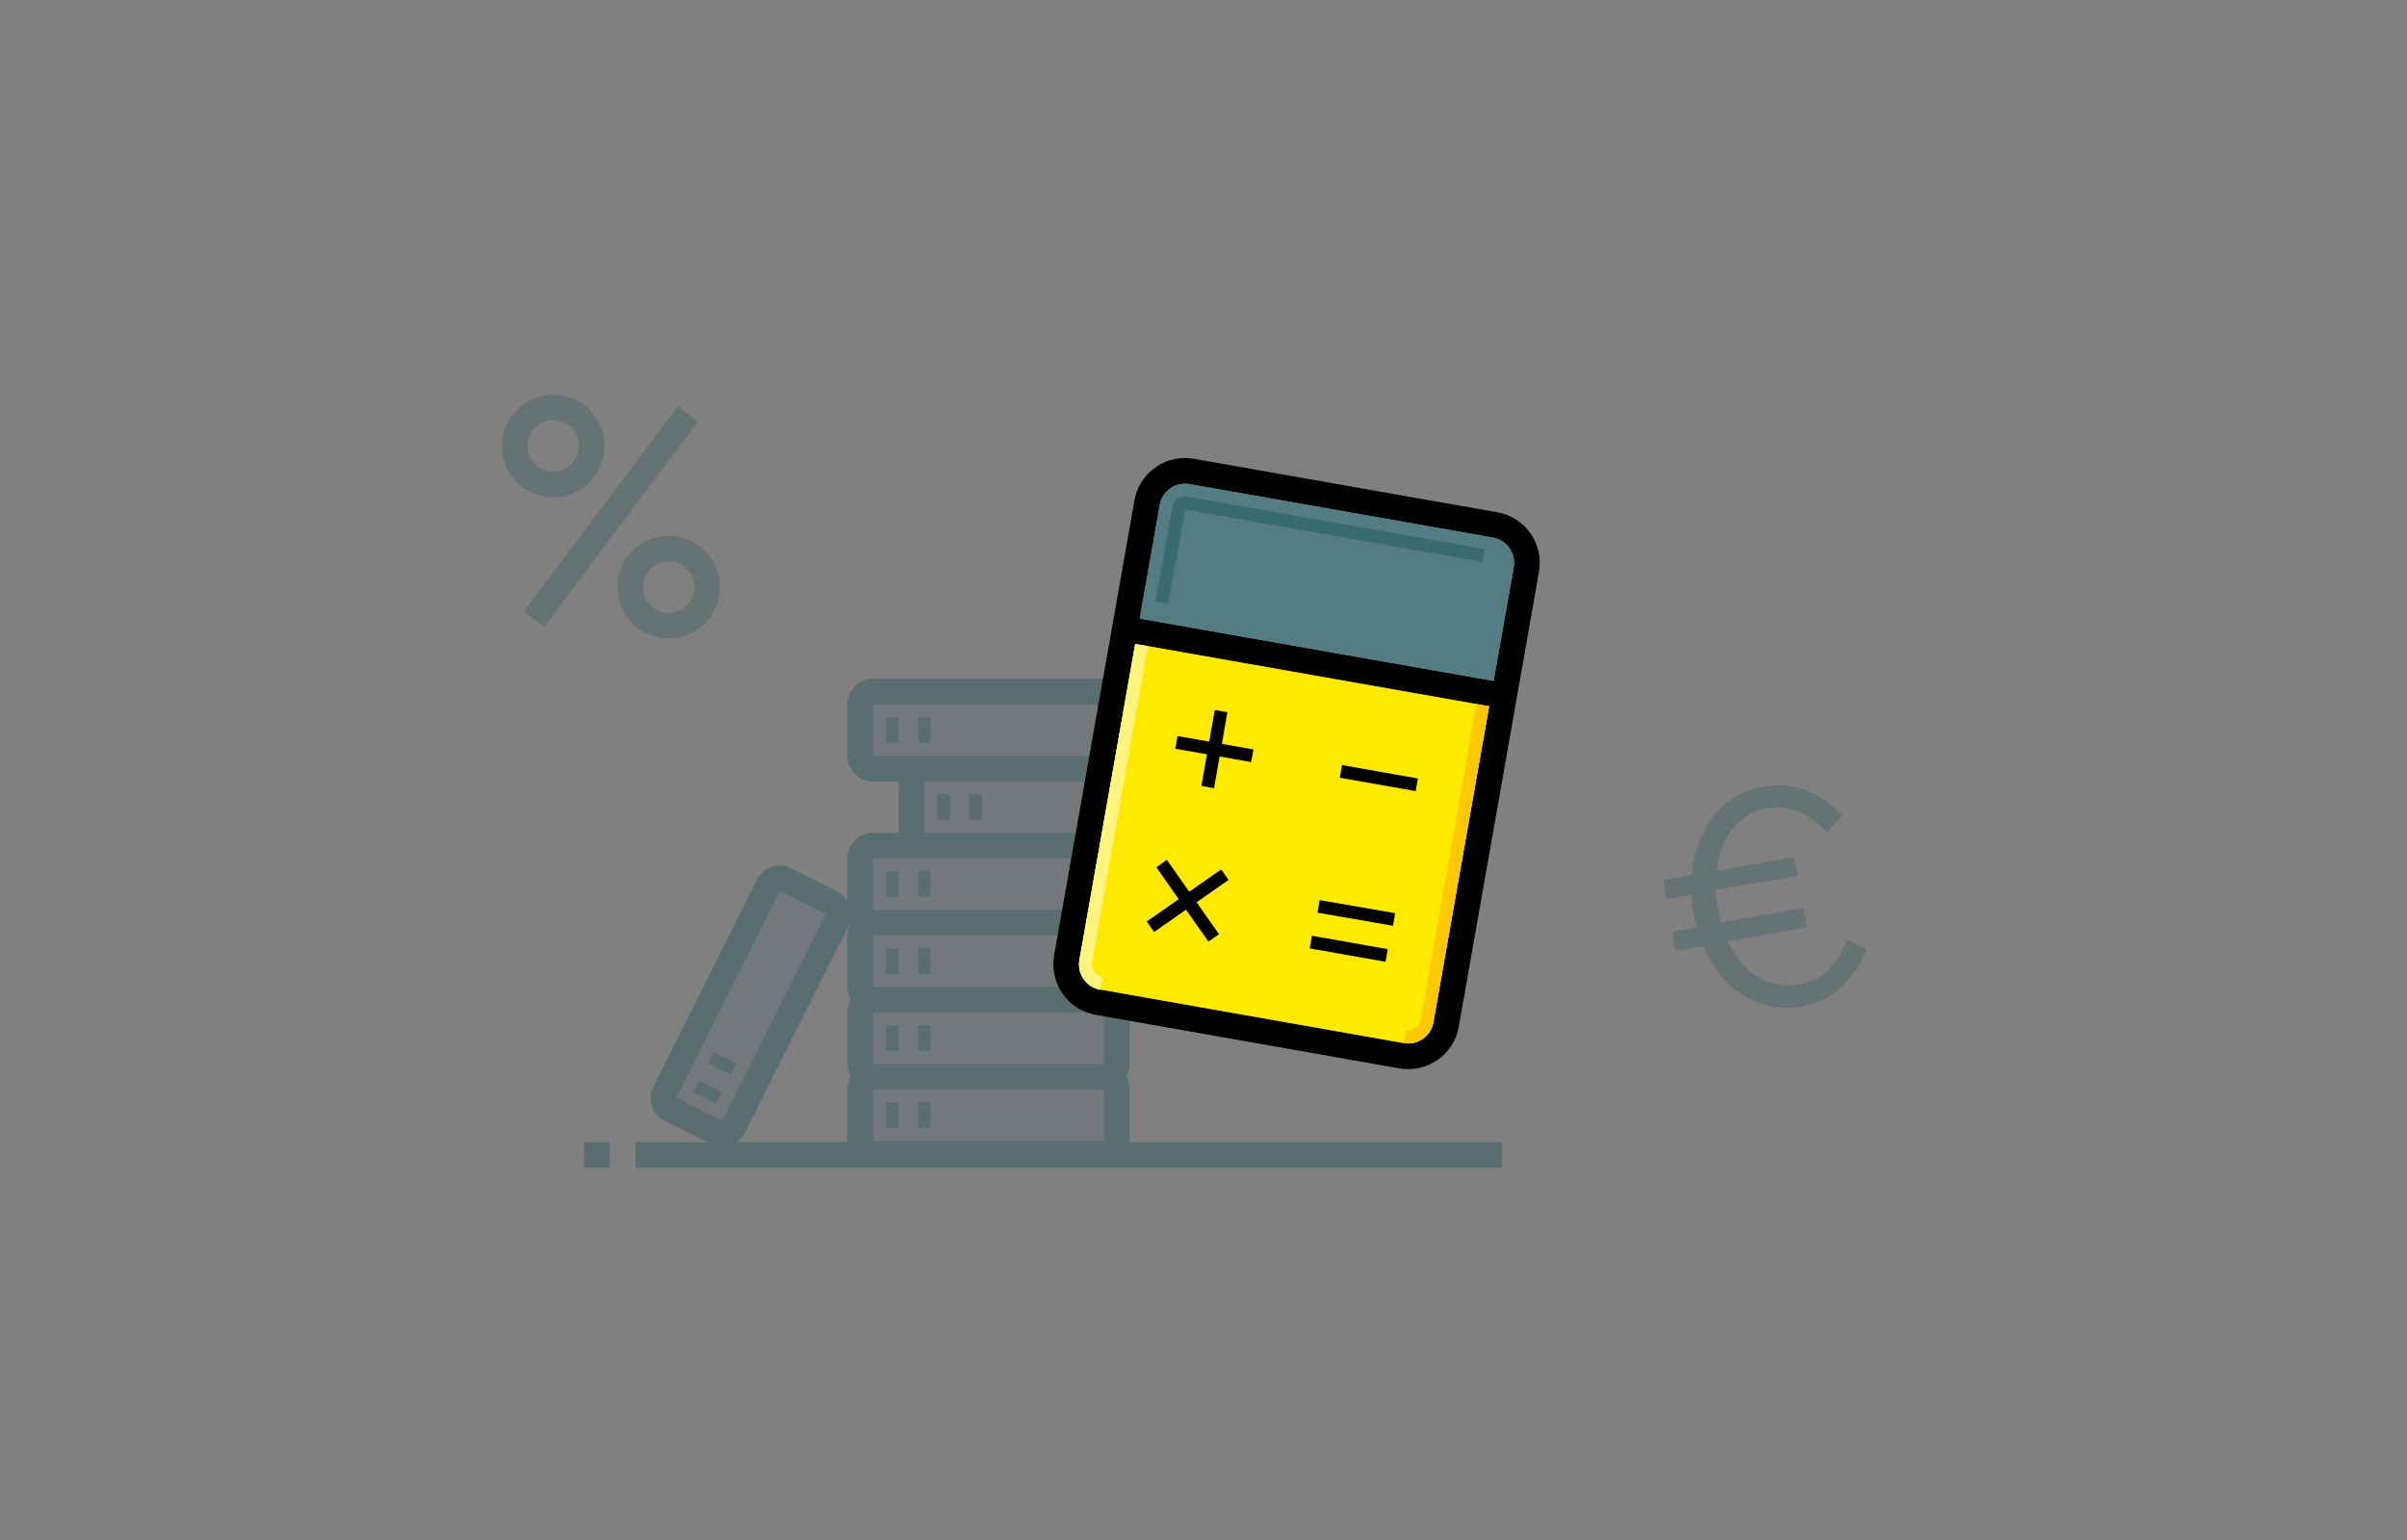
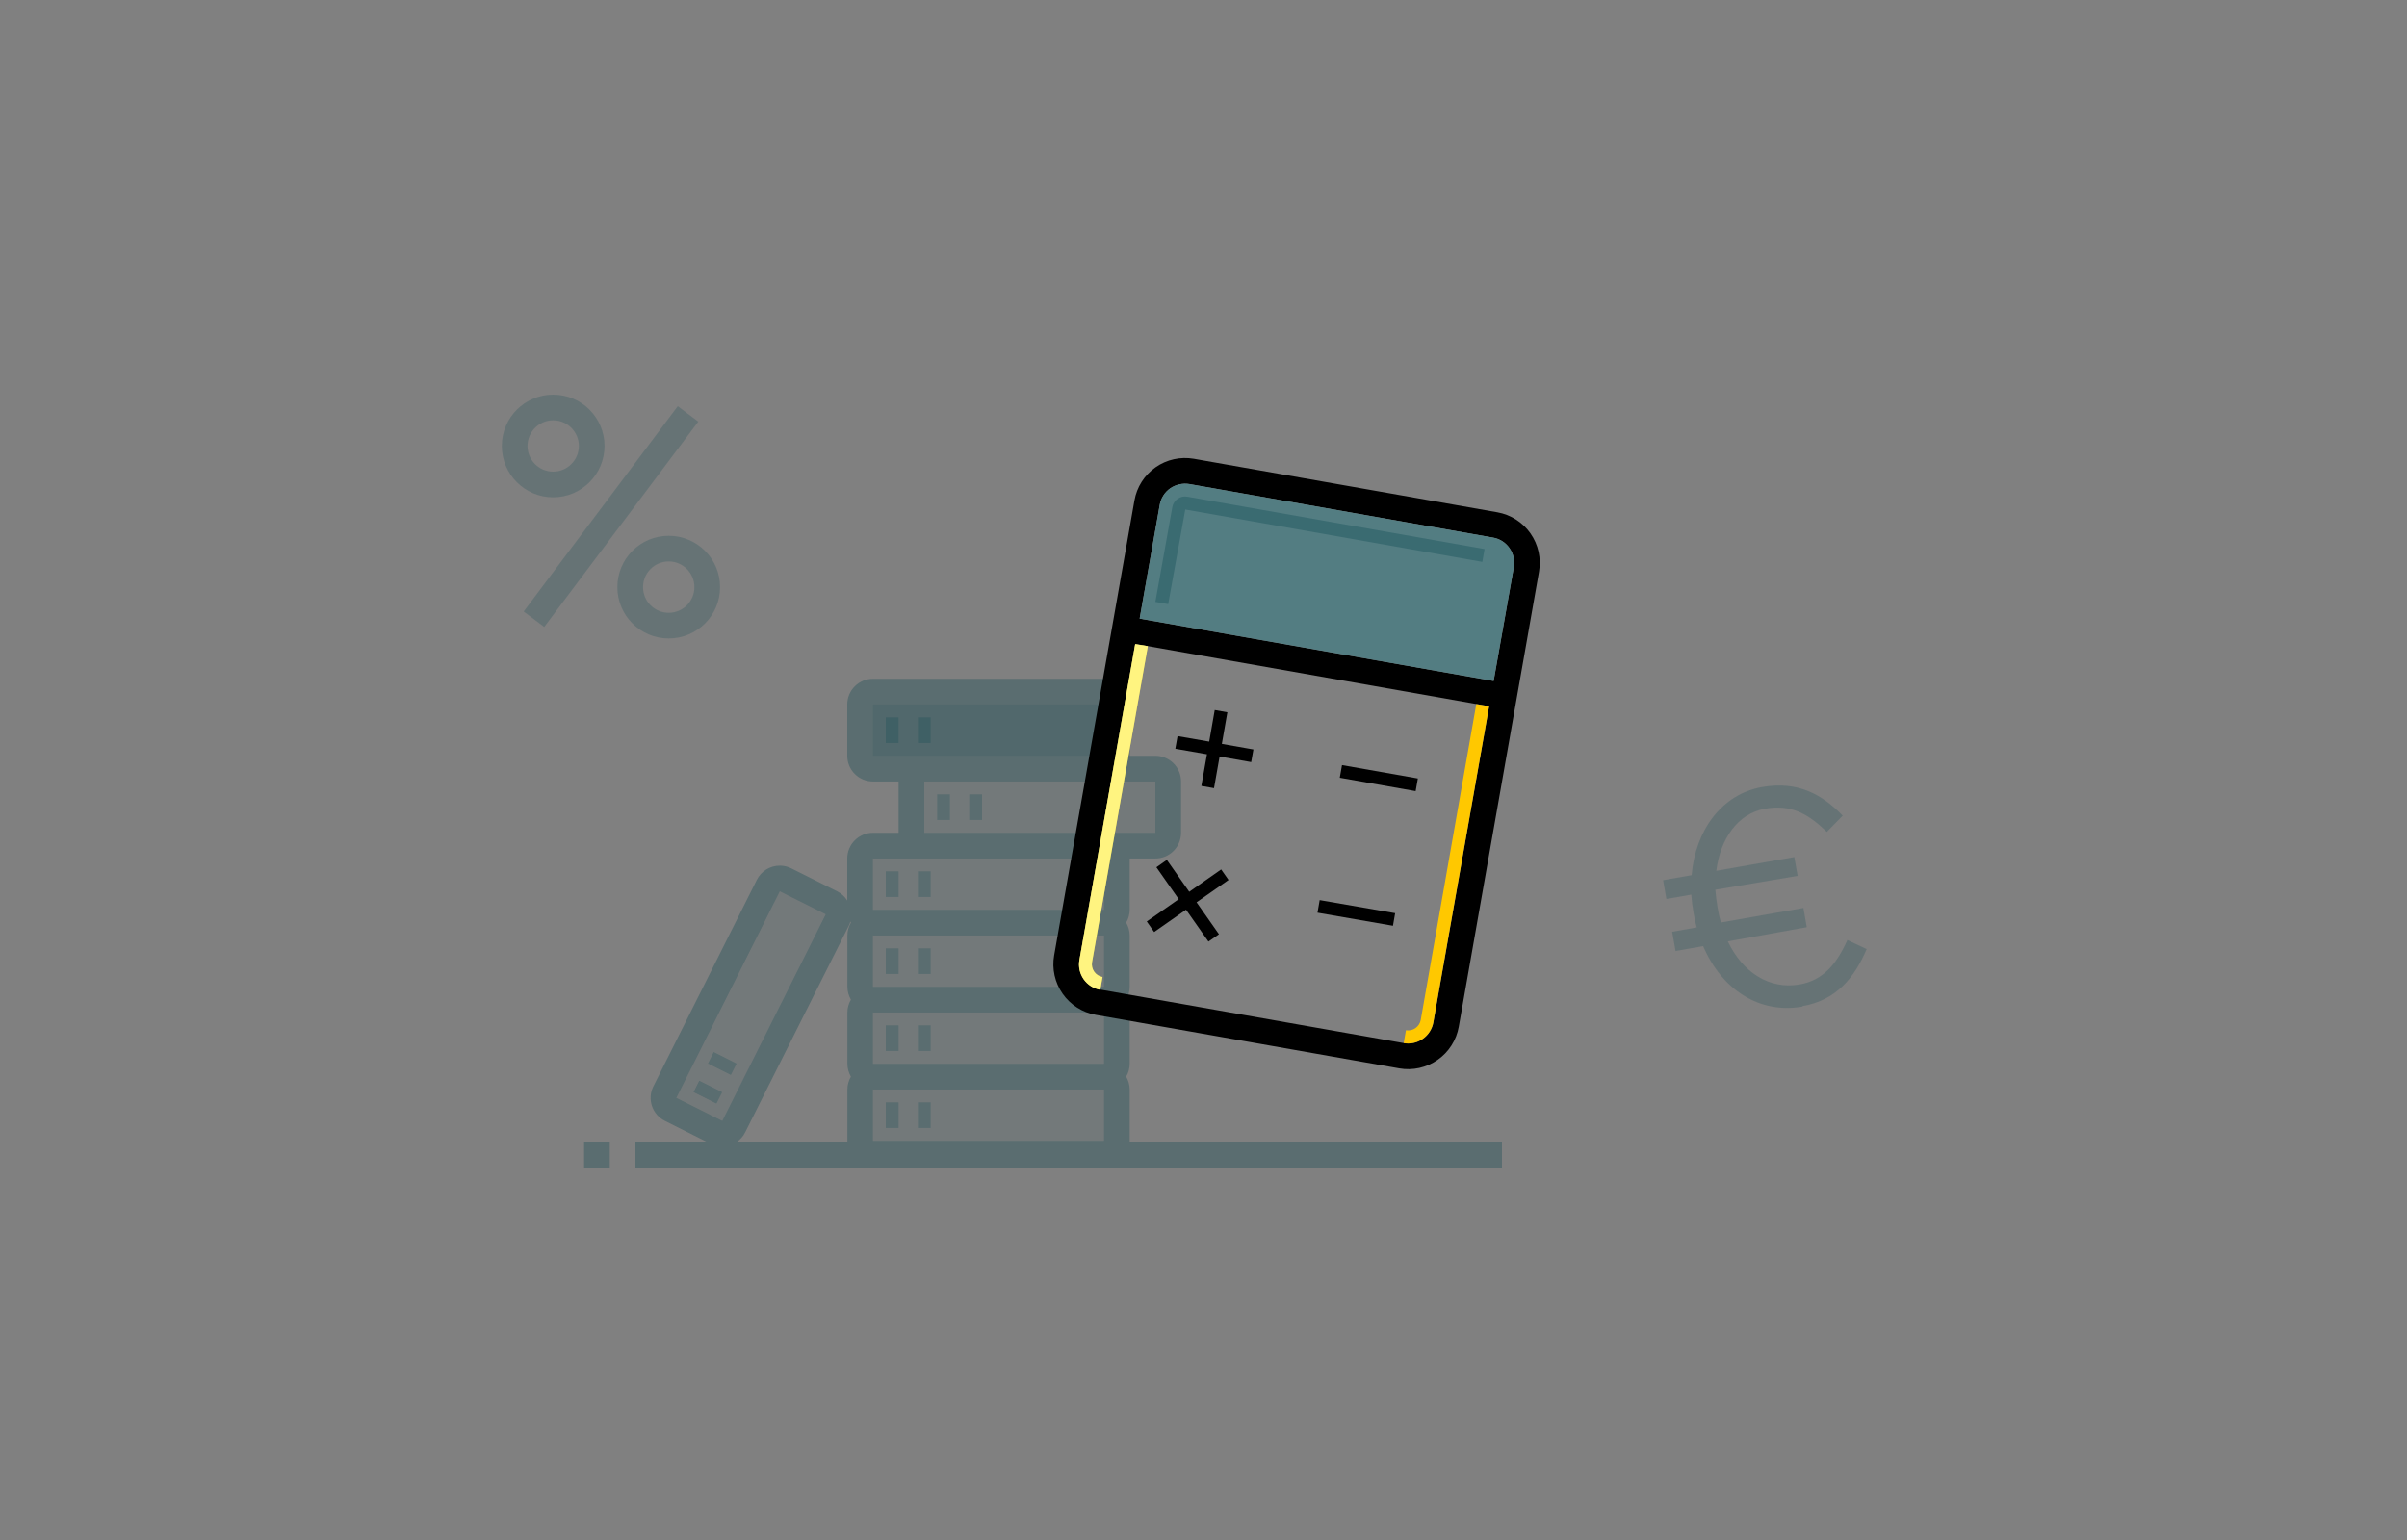
<svg xmlns="http://www.w3.org/2000/svg" width="375" height="240" viewBox="0 0 375 240" fill="none">
  <rect x="0" y="0" width="375" height="240" fill="#808080" stroke="none" />
  <path opacity="0.2" fill-rule="evenodd" clip-rule="evenodd" d="M86.184 61.5C81.765 61.5 78.184 65.082 78.184 69.5C78.184 73.918 81.765 77.5 86.184 77.5C90.602 77.5 94.184 73.918 94.184 69.5C94.184 65.082 90.602 61.5 86.184 61.5ZM86.184 65.5C88.393 65.5 90.184 67.291 90.184 69.5C90.184 71.709 88.393 73.5 86.184 73.5C83.975 73.5 82.184 71.709 82.184 69.5C82.184 67.291 83.975 65.5 86.184 65.5ZM105.593 63.304L81.587 95.3L84.787 97.701L108.792 65.705L105.593 63.304ZM96.184 91.5C96.184 87.082 99.765 83.5 104.184 83.5C108.602 83.5 112.184 87.082 112.184 91.5C112.184 95.918 108.602 99.5 104.184 99.5C99.765 99.5 96.184 95.918 96.184 91.5ZM108.184 91.5C108.184 89.291 106.393 87.5 104.184 87.5C101.974 87.5 100.184 89.291 100.184 91.5C100.184 93.709 101.974 95.5 104.184 95.5C106.393 95.5 108.184 93.709 108.184 91.5ZM290.815 147.91C288.945 152.29 286.165 155.86 280.815 156.8L280.795 156.87C274.085 158.05 268.245 154.21 265.345 147.45L261.045 148.21L260.515 145.21L264.345 144.53C264.129 143.775 263.962 143.006 263.845 142.23C263.677 141.3 263.56 140.362 263.495 139.42L259.615 140.1L259.105 137.17L263.545 136.39C264.145 129.46 268.165 123.78 274.545 122.65C280.085 121.67 283.925 123.83 287.085 127.12L284.605 129.65C281.655 126.76 278.995 125.33 274.995 126.03C270.745 126.78 268.015 130.71 267.395 135.71L279.545 133.57L280.065 136.5L267.245 138.66C267.315 139.57 267.425 140.48 267.585 141.38C267.709 142.186 267.883 142.985 268.105 143.77L280.965 141.5L281.485 144.5L269.185 146.71C271.505 151.57 275.675 154.24 280.365 153.42C284.095 152.76 286.135 150.21 287.815 146.5L290.815 147.91Z" fill="#00414B" />
-   <path opacity="0.3" fill-rule="evenodd" clip-rule="evenodd" d="M234 177.998H176V169.788C175.996 169.085 175.806 168.395 175.45 167.788C175.806 167.181 175.996 166.492 176 165.788V157.788C175.996 157.085 175.806 156.395 175.45 155.788C175.806 155.181 175.996 154.492 176 153.788V145.788C175.996 145.085 175.806 144.395 175.45 143.788C175.806 143.181 175.996 142.492 176 141.788V133.788H180C181.061 133.788 182.078 133.367 182.828 132.617C183.579 131.866 184 130.849 184 129.788V121.788C184 120.727 183.579 119.71 182.828 118.96C182.078 118.21 181.061 117.788 180 117.788H176V109.788C176 108.727 175.579 107.71 174.828 106.96C174.078 106.21 173.061 105.788 172 105.788H136C134.939 105.788 133.922 106.21 133.172 106.96C132.421 107.71 132 108.727 132 109.788V117.788C132 118.849 132.421 119.866 133.172 120.617C133.922 121.367 134.939 121.788 136 121.788H140V129.788H136C134.939 129.788 133.922 130.21 133.172 130.96C132.421 131.71 132 132.727 132 133.788V140.348C131.616 139.735 131.074 139.237 130.43 138.908L123.27 135.328C122.718 135.049 122.108 134.905 121.49 134.908C120.747 134.908 120.018 135.114 119.386 135.504C118.754 135.895 118.243 136.454 117.91 137.118L101.79 169.308C101.317 170.255 101.239 171.351 101.572 172.356C101.906 173.361 102.624 174.192 103.57 174.668L110.21 177.998H99V181.998H234V177.998ZM116.09 176.468L132.23 144.278C132.338 144.068 132.422 143.847 132.48 143.618L132.57 143.788C132.214 144.395 132.024 145.085 132.02 145.788V153.788C132.024 154.492 132.214 155.181 132.57 155.788C132.214 156.395 132.024 157.085 132.02 157.788V165.788C132.024 166.492 132.214 167.181 132.57 167.788C132.214 168.395 132.024 169.085 132.02 169.788V177.998H114.73C115.312 177.619 115.781 177.09 116.09 176.468ZM136 117.788V109.788H172V117.788H136ZM172 145.788H136V153.788H172V145.788ZM172 157.788H136V165.788H172V157.788ZM136 169.788H172V177.788H136V169.788ZM180 121.788H144V129.788H180V121.788ZM136 141.788V133.788H172V141.788H136ZM105.374 171.097L121.493 138.907L128.646 142.489L112.527 174.679L105.374 171.097ZM91 177.997H95V181.997H91V177.997Z" fill="#00414B" />
+   <path opacity="0.3" fill-rule="evenodd" clip-rule="evenodd" d="M234 177.998H176V169.788C175.996 169.085 175.806 168.395 175.45 167.788C175.806 167.181 175.996 166.492 176 165.788V157.788C175.996 157.085 175.806 156.395 175.45 155.788C175.806 155.181 175.996 154.492 176 153.788V145.788C175.996 145.085 175.806 144.395 175.45 143.788C175.806 143.181 175.996 142.492 176 141.788V133.788H180C181.061 133.788 182.078 133.367 182.828 132.617C183.579 131.866 184 130.849 184 129.788V121.788C184 120.727 183.579 119.71 182.828 118.96C182.078 118.21 181.061 117.788 180 117.788H176V109.788C176 108.727 175.579 107.71 174.828 106.96C174.078 106.21 173.061 105.788 172 105.788H136C134.939 105.788 133.922 106.21 133.172 106.96C132.421 107.71 132 108.727 132 109.788V117.788C132 118.849 132.421 119.866 133.172 120.617C133.922 121.367 134.939 121.788 136 121.788H140V129.788H136C134.939 129.788 133.922 130.21 133.172 130.96C132.421 131.71 132 132.727 132 133.788V140.348C131.616 139.735 131.074 139.237 130.43 138.908L123.27 135.328C122.718 135.049 122.108 134.905 121.49 134.908C120.747 134.908 120.018 135.114 119.386 135.504C118.754 135.895 118.243 136.454 117.91 137.118L101.79 169.308C101.317 170.255 101.239 171.351 101.572 172.356C101.906 173.361 102.624 174.192 103.57 174.668L110.21 177.998H99V181.998H234V177.998ZM116.09 176.468L132.23 144.278C132.338 144.068 132.422 143.847 132.48 143.618L132.57 143.788C132.214 144.395 132.024 145.085 132.02 145.788V153.788C132.024 154.492 132.214 155.181 132.57 155.788C132.214 156.395 132.024 157.085 132.02 157.788V165.788C132.024 166.492 132.214 167.181 132.57 167.788C132.214 168.395 132.024 169.085 132.02 169.788V177.998H114.73C115.312 177.619 115.781 177.09 116.09 176.468ZM136 117.788V109.788H172H136ZM172 145.788H136V153.788H172V145.788ZM172 157.788H136V165.788H172V157.788ZM136 169.788H172V177.788H136V169.788ZM180 121.788H144V129.788H180V121.788ZM136 141.788V133.788H172V141.788H136ZM105.374 171.097L121.493 138.907L128.646 142.489L112.527 174.679L105.374 171.097ZM91 177.997H95V181.997H91V177.997Z" fill="#00414B" />
  <path opacity="0.1" fill-rule="evenodd" clip-rule="evenodd" d="M136 109.788V117.788H144H172V109.788H136ZM136 145.788H172V153.788H136V145.788ZM136 157.788H172V165.788H136V157.788ZM172 169.788H136V177.788H172V169.788ZM144 121.788H172H180V129.788H172H144V121.788ZM144 133.788H136V141.788H172V133.788H144ZM121.492 138.907L105.373 171.097L112.526 174.679L128.646 142.489L121.492 138.907ZM143 111.788H145V115.788H143V111.788ZM151 123.788H153V127.788H151V123.788ZM143 139.788V135.788H145V139.788H143ZM143 151.788V147.788H145V151.788H143ZM143 163.788V159.788H145V163.788H143ZM110.291 165.74L111.187 163.952L114.763 165.743L113.868 167.531L110.291 165.74ZM140 171.788H138V175.788H140V171.788ZM145 175.788V171.788H143V175.788H145ZM108.94 168.416L108.045 170.204L111.622 171.995L112.517 170.207L108.94 168.416ZM140 159.788H138V163.788H140V159.788ZM140 147.788H138V151.788H140V147.788ZM140 135.788H138V139.788H140V135.788ZM148 123.788H146V127.788H148V123.788ZM140 111.788H138V115.788H140V111.788Z" fill="#00414B" />
  <path opacity="0.3" fill-rule="evenodd" clip-rule="evenodd" d="M145 111.788H143V115.788H145V111.788ZM153 123.788H151V127.788H153V123.788ZM145 135.788H143V139.788H145V135.788ZM145 147.788H143V151.788H145V147.788ZM145 159.788H143V163.788H145V159.788ZM111.187 163.952L110.291 165.74L113.868 167.531L114.763 165.743L111.187 163.952ZM138 171.788H140V175.788H138V171.788ZM143 171.788H145V175.788H143V171.788ZM108.045 170.204L108.94 168.416L112.517 170.207L111.622 171.995L108.045 170.204ZM138 159.788H140V163.788H138V159.788ZM138 147.788H140V151.788H138V147.788ZM138 135.788H140V139.788H138V135.788ZM146 123.788H148V127.788H146V123.788ZM138 111.788H140V115.788H138V111.788Z" fill="#00414B" />
  <path fill-rule="evenodd" clip-rule="evenodd" d="M238.44 83.128C237.224 81.391 235.368 80.207 233.28 79.838L186 71.498C183.91 71.132 181.76 71.611 180.023 72.83C178.287 74.049 177.106 75.908 176.74 77.998L172.92 99.658L164.23 148.898C163.863 150.986 164.341 153.135 165.558 154.871C166.775 156.607 168.632 157.79 170.72 158.158L218 166.498C219.034 166.681 220.095 166.658 221.121 166.43C222.147 166.203 223.118 165.776 223.979 165.173C224.84 164.571 225.574 163.804 226.138 162.918C226.703 162.032 227.087 161.043 227.27 160.008L239.77 89.098C240.135 87.01 239.656 84.863 238.44 83.128ZM223.319 159.308C223.136 160.353 222.546 161.282 221.677 161.892C220.809 162.501 219.734 162.741 218.689 162.558L171.419 154.218C170.374 154.035 169.445 153.444 168.835 152.576C168.226 151.707 167.986 150.633 168.169 149.588L176.859 100.348L231.999 110.068L223.319 159.308ZM185.321 75.438C184.273 75.262 183.198 75.498 182.321 76.098C181.891 76.4 181.524 76.785 181.243 77.229C180.961 77.674 180.77 78.169 180.681 78.688L177.551 96.408L232.701 106.128L235.841 88.418C235.932 87.898 235.92 87.366 235.805 86.851C235.69 86.336 235.475 85.849 235.171 85.418C234.873 84.985 234.49 84.618 234.047 84.336C233.604 84.054 233.109 83.864 232.591 83.778L185.321 75.438Z" fill="black" />
-   <path d="M223.319 159.308C223.136 160.353 222.546 161.282 221.677 161.892C220.809 162.501 219.734 162.741 218.689 162.558L171.419 154.218C170.374 154.035 169.445 153.444 168.835 152.576C168.226 151.707 167.986 150.633 168.169 149.588L176.859 100.348L231.999 110.068L223.319 159.308Z" fill="#FFE900" />
  <path d="M182.321 76.098C183.198 75.498 184.273 75.262 185.321 75.438L232.591 83.778C233.109 83.864 233.604 84.054 234.047 84.336C234.49 84.618 234.873 84.985 235.171 85.418C235.475 85.849 235.69 86.336 235.805 86.851C235.92 87.366 235.932 87.898 235.841 88.418L232.701 106.128L177.551 96.408L180.681 78.688C180.77 78.169 180.961 77.674 181.243 77.229C181.524 76.785 181.891 76.4 182.321 76.098Z" fill="#537D82" />
  <path d="M195.279 116.797L190.359 115.927L191.219 111.007L189.249 110.657L188.389 115.577L183.459 114.717L183.109 116.687L188.039 117.547L187.169 122.477L189.139 122.827L190.009 117.897L194.929 118.767L195.279 116.797Z" fill="black" />
  <path d="M209.08 119.236L208.732 121.206L220.55 123.29L220.897 121.32L209.08 119.236Z" fill="black" />
  <path d="M191.4 137.137L190.25 135.497L185.28 138.977L181.79 134.007L180.16 135.157L183.64 140.127L178.66 143.607L179.81 145.247L184.78 141.767L188.27 146.737L189.91 145.597L186.42 140.617L191.4 137.137Z" fill="black" />
-   <path d="M204.392 145.833L204.045 147.803L215.863 149.887L216.21 147.917L204.392 145.833Z" fill="black" />
  <path d="M205.599 140.275L205.259 142.235L217.019 144.275L217.359 142.315L205.599 140.275Z" fill="black" />
  <path d="M219.389 162.618C219.155 162.617 218.921 162.597 218.689 162.558L219.039 160.558C219.56 160.648 220.096 160.528 220.529 160.224C220.962 159.921 221.257 159.458 221.349 158.938L229.999 109.728L231.999 110.068L223.309 159.318C223.146 160.239 222.664 161.075 221.947 161.678C221.231 162.281 220.326 162.613 219.389 162.618Z" fill="#FFC800" />
  <path d="M178.829 100.698L170.139 149.938C170.093 150.197 170.099 150.463 170.156 150.72C170.213 150.977 170.321 151.221 170.472 151.436C170.624 151.652 170.816 151.836 171.039 151.977C171.261 152.117 171.51 152.213 171.769 152.258L171.419 154.258C170.374 154.075 169.445 153.484 168.835 152.616C168.226 151.747 167.986 150.673 168.169 149.628L176.859 100.388L178.829 100.698Z" fill="#FFE900" />
  <path opacity="0.5" d="M178.829 100.698L170.139 149.938C170.093 150.197 170.099 150.463 170.156 150.72C170.213 150.977 170.321 151.221 170.472 151.436C170.624 151.652 170.816 151.836 171.039 151.977C171.261 152.117 171.51 152.213 171.769 152.258L171.419 154.258C170.374 154.075 169.445 153.484 168.835 152.616C168.226 151.747 167.986 150.673 168.169 149.628L176.859 100.388L178.829 100.698Z" fill="white" />
  <path opacity="0.3" d="M182 94.147L180 93.797L182.65 78.998C182.699 78.738 182.799 78.492 182.944 78.271C183.089 78.051 183.276 77.861 183.494 77.714C183.713 77.566 183.958 77.463 184.217 77.41C184.475 77.358 184.741 77.357 185 77.407L231.29 85.567L230.94 87.567L184.66 79.407L182 94.147Z" fill="#00414B" />
</svg>